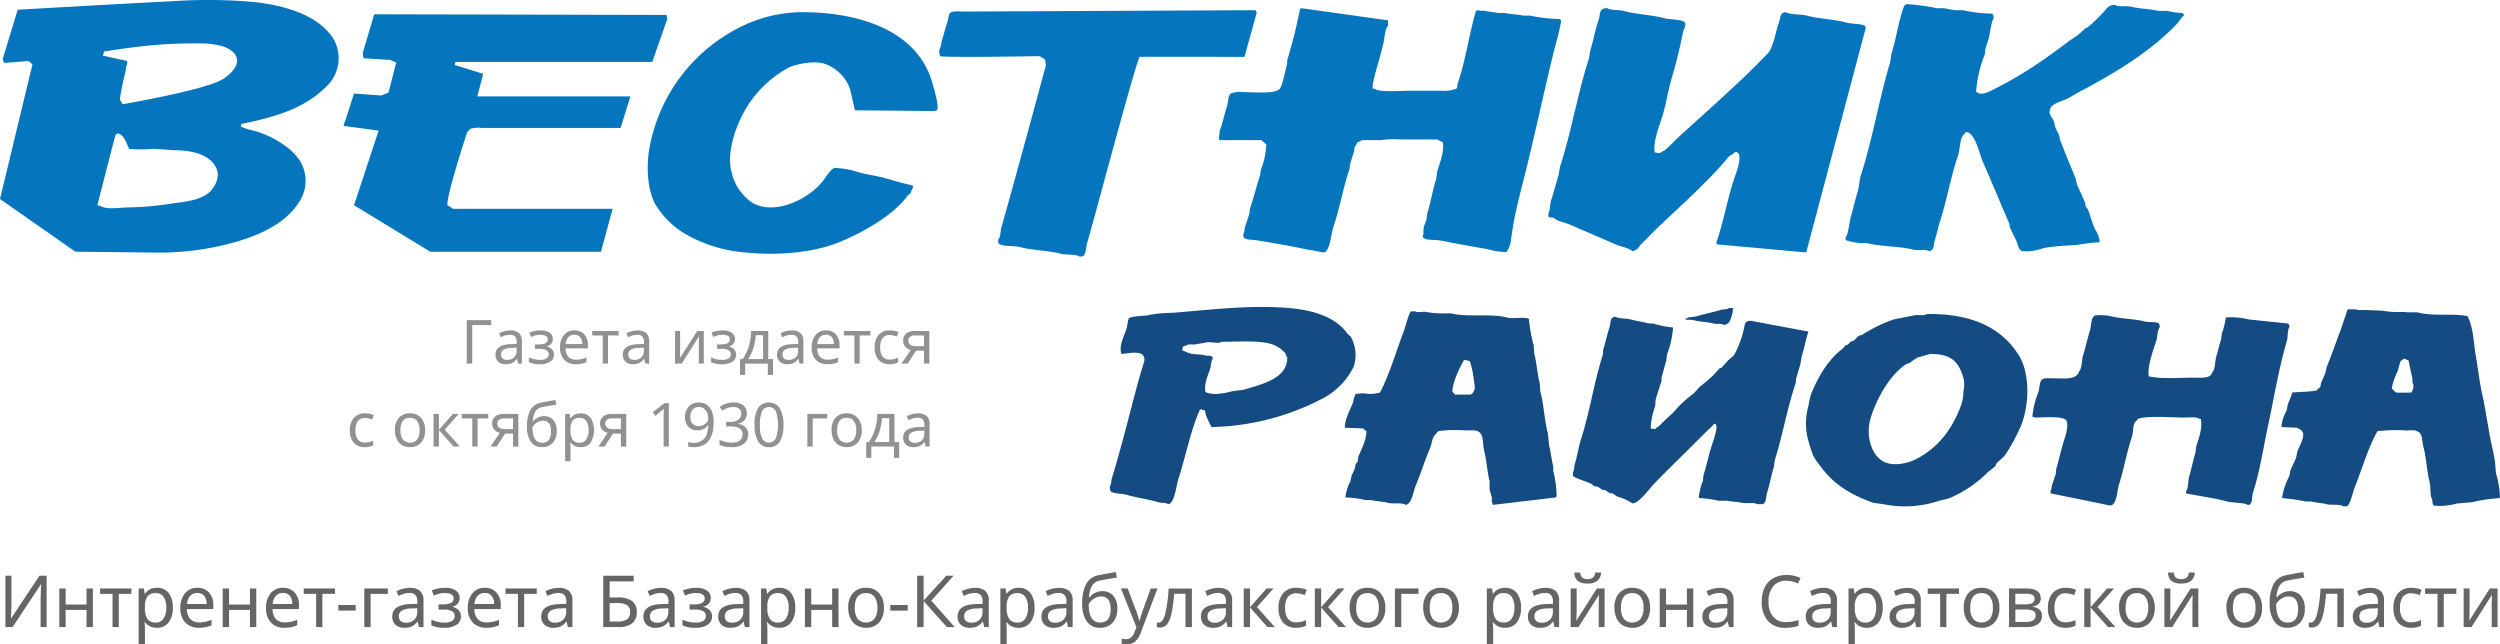
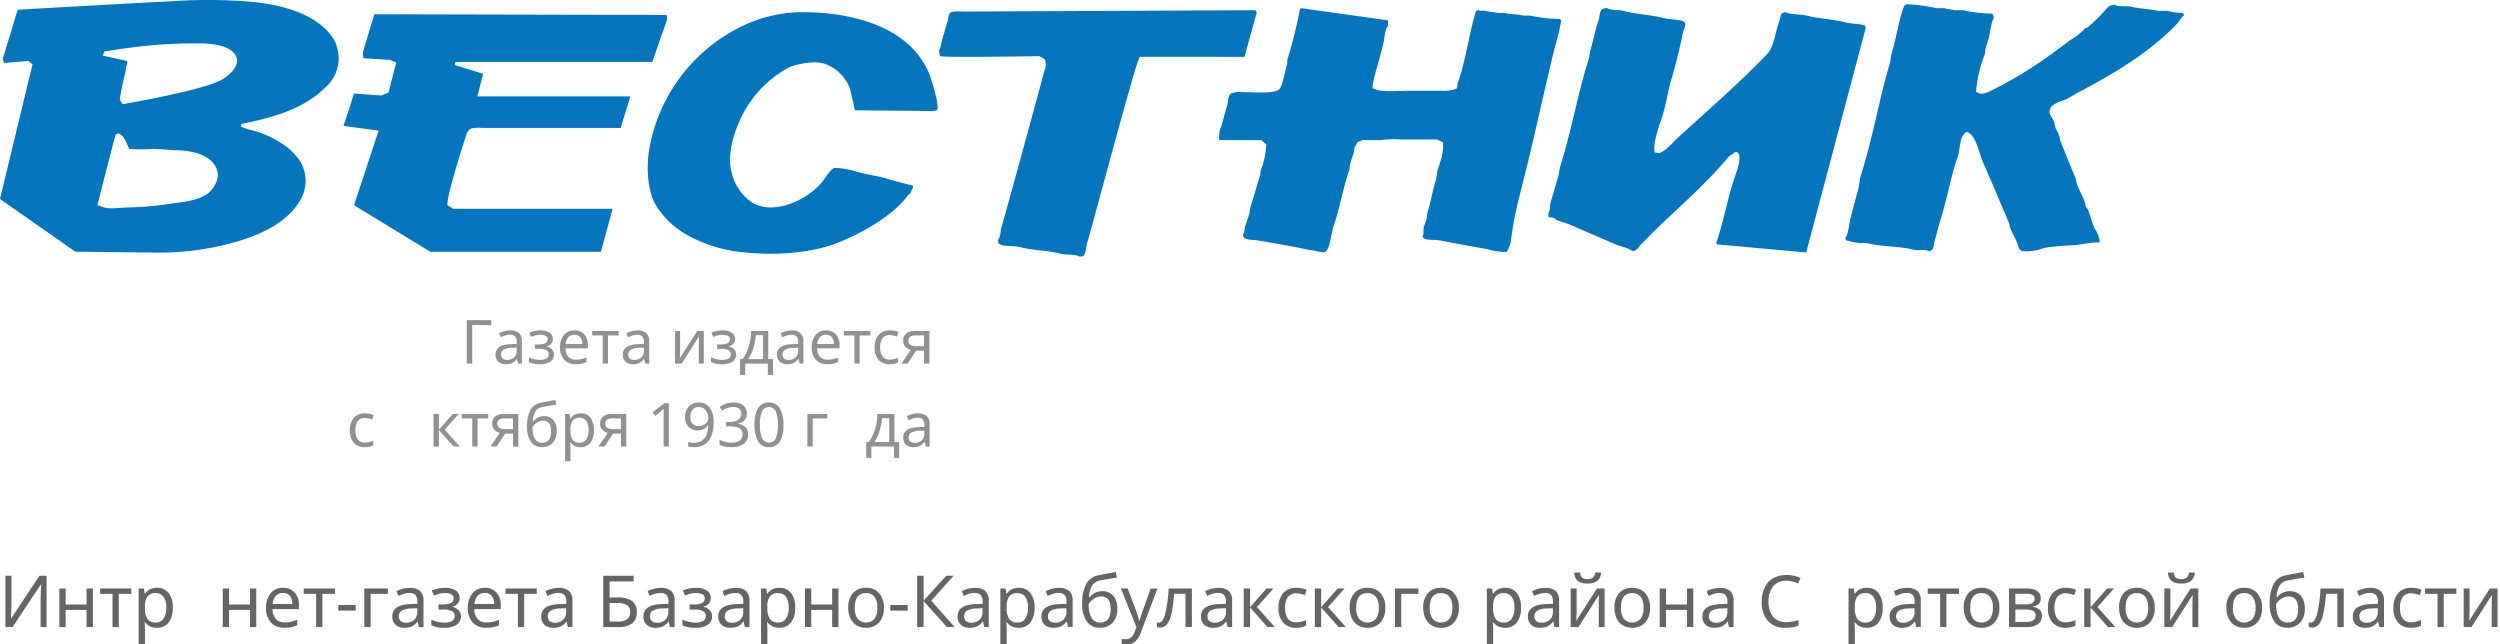
<svg xmlns="http://www.w3.org/2000/svg" width="452" height="116.497" viewBox="0 0 452 116.497">
  <defs>
    <style>
      .a {
        fill: #919191;
      }

      .b {
        fill: #656565;
      }

      .c {
        fill: #144b82;
      }

      .d {
        fill: #0576be;
      }
    </style>
  </defs>
  <g>
    <g>
      <path class="a" d="M88.822,57.886v.881H85.379v6.971h-.988V57.886Z" />
      <path class="a" d="M93.661,65.738l-.188-.837H93.43a2.481,2.481,0,0,1-.878.749,2.721,2.721,0,0,1-1.1.2,1.931,1.931,0,0,1-1.364-.457A1.668,1.668,0,0,1,89.59,64.1q0-1.794,2.83-1.88l1-.037v-.35a1.44,1.44,0,0,0-.29-.99,1.2,1.2,0,0,0-.929-.32,2.8,2.8,0,0,0-.884.139,7.654,7.654,0,0,0-.781.312l-.3-.725a4.372,4.372,0,0,1,.972-.371,4.22,4.22,0,0,1,1.042-.134,2.308,2.308,0,0,1,1.59.473,1.941,1.941,0,0,1,.52,1.5v4.017Zm-1.993-.671a1.786,1.786,0,0,0,1.276-.438,1.624,1.624,0,0,0,.464-1.243v-.532l-.87.038a3.141,3.141,0,0,0-1.479.322.974.974,0,0,0-.464.9.892.892,0,0,0,.281.709A1.161,1.161,0,0,0,91.668,65.067Z" />
      <path class="a" d="M97.356,62.274q1.671,0,1.67-.9,0-.837-1.337-.838a3.721,3.721,0,0,0-.79.081,5.383,5.383,0,0,0-.875.3l-.338-.767a4.993,4.993,0,0,1,2.057-.408,2.77,2.77,0,0,1,1.622.413,1.319,1.319,0,0,1,.585,1.138,1.287,1.287,0,0,1-1.106,1.306v.043a2,2,0,0,1,.988.559,1.345,1.345,0,0,1,.317.918,1.463,1.463,0,0,1-.671,1.273,3.222,3.222,0,0,1-1.848.462,4.3,4.3,0,0,1-2.009-.382v-.87a4.637,4.637,0,0,0,2,.462,2.231,2.231,0,0,0,1.166-.252.824.824,0,0,0,.408-.747.81.81,0,0,0-.414-.749,2.558,2.558,0,0,0-1.267-.244h-.8v-.79Z" />
      <path class="a" d="M104.092,65.846a2.721,2.721,0,0,1-2.082-.8,3.1,3.1,0,0,1-.754-2.211,3.4,3.4,0,0,1,.7-2.258,2.352,2.352,0,0,1,1.9-.84,2.3,2.3,0,0,1,1.773.716,2.758,2.758,0,0,1,.661,1.942v.586h-4.039a2.253,2.253,0,0,0,.51,1.525,1.777,1.777,0,0,0,1.37.521,4.685,4.685,0,0,0,.9-.083,5.124,5.124,0,0,0,.994-.326v.849a4.681,4.681,0,0,1-.919.3A5.255,5.255,0,0,1,104.092,65.846Zm-.242-5.323a1.4,1.4,0,0,0-1.1.446,2.088,2.088,0,0,0-.478,1.24h3a1.91,1.91,0,0,0-.381-1.257A1.309,1.309,0,0,0,103.85,60.523Z" />
      <path class="a" d="M111.858,60.657H109.93v5.081h-.956V60.657h-1.9v-.816h4.786Z" />
      <path class="a" d="M116.665,65.738l-.187-.837h-.043a2.491,2.491,0,0,1-.879.749,2.718,2.718,0,0,1-1.1.2,1.931,1.931,0,0,1-1.364-.457,1.668,1.668,0,0,1-.494-1.289q0-1.794,2.831-1.88l1-.037v-.35a1.44,1.44,0,0,0-.29-.99,1.2,1.2,0,0,0-.93-.32,2.8,2.8,0,0,0-.884.139,7.654,7.654,0,0,0-.781.312l-.3-.725a4.372,4.372,0,0,1,.972-.371,4.226,4.226,0,0,1,1.042-.134,2.3,2.3,0,0,1,1.59.473,1.938,1.938,0,0,1,.521,1.5v4.017Zm-1.992-.671a1.783,1.783,0,0,0,1.275-.438,1.625,1.625,0,0,0,.465-1.243v-.532l-.87.038a3.157,3.157,0,0,0-1.481.322.975.975,0,0,0-.463.9.892.892,0,0,0,.281.709A1.163,1.163,0,0,0,114.673,65.067Z" />
      <path class="a" d="M122.966,59.841v3.6l-.043,1.042-.022.3,3.159-4.941h1.186v5.9h-.9V62.263l.016-.746.027-.709-3.137,4.93h-1.2v-5.9Z" />
      <path class="a" d="M130.292,62.274q1.669,0,1.67-.9,0-.837-1.337-.838a3.714,3.714,0,0,0-.79.081,5.383,5.383,0,0,0-.875.3l-.339-.767a5,5,0,0,1,2.058-.408,2.775,2.775,0,0,1,1.622.413,1.321,1.321,0,0,1,.585,1.138,1.287,1.287,0,0,1-1.107,1.306v.043a2,2,0,0,1,.989.559,1.35,1.35,0,0,1,.317.918,1.464,1.464,0,0,1-.672,1.273,3.218,3.218,0,0,1-1.848.462,4.293,4.293,0,0,1-2.008-.382v-.87a4.637,4.637,0,0,0,2,.462,2.234,2.234,0,0,0,1.166-.252.826.826,0,0,0,.408-.747.811.811,0,0,0-.414-.749,2.562,2.562,0,0,0-1.268-.244h-.8v-.79Z" />
      <path class="a" d="M139.755,67.784h-.934V65.738h-4.1v2.046h-.924V64.922h.473a7.825,7.825,0,0,0,1.111-2.3,9.971,9.971,0,0,0,.419-2.779h3.1v5.081h.859Zm-1.793-2.862V60.6h-1.311a10.083,10.083,0,0,1-.46,2.382,6.614,6.614,0,0,1-.925,1.936Z" />
      <path class="a" d="M144.552,65.738l-.189-.837h-.043a2.481,2.481,0,0,1-.878.749,2.719,2.719,0,0,1-1.1.2,1.929,1.929,0,0,1-1.364-.457,1.665,1.665,0,0,1-.5-1.289q0-1.794,2.831-1.88l1-.037v-.35a1.44,1.44,0,0,0-.29-.99,1.2,1.2,0,0,0-.929-.32,2.789,2.789,0,0,0-.884.139,7.562,7.562,0,0,0-.781.312l-.3-.725a4.381,4.381,0,0,1,.973-.371,4.22,4.22,0,0,1,1.042-.134,2.305,2.305,0,0,1,1.589.473,1.938,1.938,0,0,1,.521,1.5v4.017Zm-1.993-.671a1.787,1.787,0,0,0,1.276-.438,1.624,1.624,0,0,0,.464-1.243v-.532l-.87.038a3.149,3.149,0,0,0-1.48.322.976.976,0,0,0-.465.9.893.893,0,0,0,.283.709A1.161,1.161,0,0,0,142.559,65.067Z" />
      <path class="a" d="M149.59,65.846a2.721,2.721,0,0,1-2.082-.8,3.1,3.1,0,0,1-.754-2.211,3.4,3.4,0,0,1,.7-2.258,2.354,2.354,0,0,1,1.9-.84,2.3,2.3,0,0,1,1.773.716,2.758,2.758,0,0,1,.661,1.942v.586h-4.039a2.258,2.258,0,0,0,.51,1.525,1.777,1.777,0,0,0,1.37.521,4.685,4.685,0,0,0,.9-.083,5.124,5.124,0,0,0,.994-.326v.849a4.681,4.681,0,0,1-.919.3A5.255,5.255,0,0,1,149.59,65.846Zm-.242-5.323a1.4,1.4,0,0,0-1.1.446,2.088,2.088,0,0,0-.478,1.24h3a1.91,1.91,0,0,0-.38-1.257A1.312,1.312,0,0,0,149.348,60.523Z" />
      <path class="a" d="M157.356,60.657h-1.928v5.081h-.956V60.657h-1.9v-.816h4.786Z" />
      <path class="a" d="M160.831,65.846a2.539,2.539,0,0,1-1.981-.781,3.227,3.227,0,0,1-.709-2.244,3.317,3.317,0,0,1,.716-2.285,2.6,2.6,0,0,1,2.044-.8,4.118,4.118,0,0,1,.851.088,2.824,2.824,0,0,1,.7.228l-.3.806a3.755,3.755,0,0,0-1.272-.28,1.547,1.547,0,0,0-1.317.562,2.76,2.76,0,0,0-.423,1.673,2.7,2.7,0,0,0,.423,1.635,1.474,1.474,0,0,0,1.257.567,3.641,3.641,0,0,0,1.532-.344v.86A3.291,3.291,0,0,1,160.831,65.846Z" />
      <path class="a" d="M164.113,65.738H162.99l1.682-2.476a1.847,1.847,0,0,1-1.026-.607,1.66,1.66,0,0,1-.349-1.074,1.573,1.573,0,0,1,.553-1.278,2.32,2.32,0,0,1,1.536-.462h2.642v5.9h-.966V63.4h-1.434Zm.118-4.146q0,1,1.44,1h1.391V60.647h-1.574a1.537,1.537,0,0,0-.937.241A.828.828,0,0,0,164.231,61.592Z" />
      <path class="a" d="M65.957,80.846a2.539,2.539,0,0,1-1.981-.781,3.227,3.227,0,0,1-.709-2.244,3.317,3.317,0,0,1,.716-2.285,2.6,2.6,0,0,1,2.044-.8,4.125,4.125,0,0,1,.851.088,2.824,2.824,0,0,1,.7.228l-.3.806a3.755,3.755,0,0,0-1.272-.28,1.547,1.547,0,0,0-1.317.562,2.76,2.76,0,0,0-.423,1.673,2.7,2.7,0,0,0,.423,1.635,1.474,1.474,0,0,0,1.257.567,3.641,3.641,0,0,0,1.532-.344v.86A3.293,3.293,0,0,1,65.957,80.846Z" />
-       <path class="a" d="M76.855,77.779a3.252,3.252,0,0,1-.73,2.255,2.579,2.579,0,0,1-2.02.812,2.688,2.688,0,0,1-1.417-.373,2.453,2.453,0,0,1-.952-1.072,3.741,3.741,0,0,1-.333-1.622,3.249,3.249,0,0,1,.72-2.243,2.574,2.574,0,0,1,2.02-.8,2.518,2.518,0,0,1,1.979.819A3.214,3.214,0,0,1,76.855,77.779Zm-4.453,0a2.762,2.762,0,0,0,.439,1.689,1.725,1.725,0,0,0,2.575,0,2.755,2.755,0,0,0,.44-1.689,2.66,2.66,0,0,0-.443-1.673,1.553,1.553,0,0,0-1.3-.562Q72.4,75.544,72.4,77.779Z" />
      <path class="a" d="M81.872,74.841H82.93l-2.519,2.841,2.729,3.056H82.017l-2.664-2.992v2.992h-.967v-5.9h.967V77.7Z" />
      <path class="a" d="M88.274,75.657H86.346v5.081H85.39V75.657h-1.9v-.816h4.786Z" />
      <path class="a" d="M89.805,80.738H88.683l1.68-2.476a1.841,1.841,0,0,1-1.025-.607,1.655,1.655,0,0,1-.35-1.074,1.573,1.573,0,0,1,.554-1.278,2.319,2.319,0,0,1,1.535-.462H93.72v5.9h-.967V78.4H91.319Zm.118-4.146q0,1,1.439,1h1.391V75.647H91.18a1.544,1.544,0,0,0-.938.241A.827.827,0,0,0,89.923,76.592Z" />
      <path class="a" d="M95.283,77.2a6.331,6.331,0,0,1,.593-3.037,2.686,2.686,0,0,1,1.867-1.345q1.2-.243,2.675-.5l.166.849-.639.1c-.831.135-1.5.256-2,.359a1.769,1.769,0,0,0-1.163.787,3.694,3.694,0,0,0-.442,1.786h.069a2.231,2.231,0,0,1,.83-.695,2.424,2.424,0,0,1,1.1-.261,2.14,2.14,0,0,1,1.7.7,2.871,2.871,0,0,1,.612,1.956,3.082,3.082,0,0,1-.713,2.172,2.57,2.57,0,0,1-1.983.771,2.3,2.3,0,0,1-1.963-.962A4.47,4.47,0,0,1,95.283,77.2Zm2.75,2.847q1.6,0,1.595-2.046,0-1.945-1.444-1.944a1.888,1.888,0,0,0-.761.161,2.547,2.547,0,0,0-.666.424,2.447,2.447,0,0,0-.486.58Q96.271,80.046,98.033,80.045Z" />
      <path class="a" d="M104.973,80.846a2.144,2.144,0,0,1-1.827-.855h-.064l.022.221q.042.418.042.746v2.423h-.966v-8.54h.795l.129.806h.042a2.082,2.082,0,0,1,.8-.7,2.4,2.4,0,0,1,1.042-.214,2.157,2.157,0,0,1,1.787.8,4.3,4.3,0,0,1,0,4.5A2.156,2.156,0,0,1,104.973,80.846Zm-.161-5.3a1.514,1.514,0,0,0-1.265.494,2.546,2.546,0,0,0-.4,1.553v.188a2.939,2.939,0,0,0,.4,1.732,1.5,1.5,0,0,0,1.289.534,1.328,1.328,0,0,0,1.157-.6,2.908,2.908,0,0,0,.416-1.676,2.779,2.779,0,0,0-.416-1.652A1.375,1.375,0,0,0,104.812,75.544Z" />
      <path class="a" d="M109.312,80.738h-1.123l1.682-2.476a1.847,1.847,0,0,1-1.026-.607,1.66,1.66,0,0,1-.349-1.074,1.576,1.576,0,0,1,.553-1.278,2.322,2.322,0,0,1,1.536-.462h2.643v5.9h-.967V78.4h-1.434Zm.119-4.146q0,1,1.439,1h1.391V75.647h-1.573a1.538,1.538,0,0,0-.938.241A.827.827,0,0,0,109.431,76.592Z" />
      <path class="a" d="M120.925,80.738h-.946V75.249q0-.73.043-1.353a3.267,3.267,0,0,1-.322.3q-.548.456-1.2.989l-.5-.651,2.127-1.648h.8Z" />
      <path class="a" d="M129.029,76.237q0,4.61-3.609,4.609a3.615,3.615,0,0,1-.988-.108v-.827a2.913,2.913,0,0,0,.966.145,2.708,2.708,0,0,0,1.446-.352,2.219,2.219,0,0,0,.867-1.025,4.979,4.979,0,0,0,.341-1.792h-.07a2.079,2.079,0,0,1-1.869.913,2.18,2.18,0,0,1-1.646-.631,2.407,2.407,0,0,1-.61-1.743,2.7,2.7,0,0,1,.682-1.934,2.4,2.4,0,0,1,1.826-.719,2.445,2.445,0,0,1,1.41.411,2.594,2.594,0,0,1,.93,1.2A4.852,4.852,0,0,1,129.029,76.237Zm-2.664-2.648a1.413,1.413,0,0,0-1.138.479,2.011,2.011,0,0,0-.409,1.347,1.7,1.7,0,0,0,.385,1.2,1.445,1.445,0,0,0,1.119.416,1.958,1.958,0,0,0,.881-.2,1.567,1.567,0,0,0,.623-.529,1.228,1.228,0,0,0,.226-.7,2.4,2.4,0,0,0-.212-1,1.783,1.783,0,0,0-.594-.738A1.48,1.48,0,0,0,126.365,73.589Z" />
      <path class="a" d="M135.023,74.723a1.81,1.81,0,0,1-.421,1.235,2.108,2.108,0,0,1-1.206.645v.043a2.279,2.279,0,0,1,1.405.6,1.743,1.743,0,0,1,.465,1.257,2.074,2.074,0,0,1-.78,1.733,3.556,3.556,0,0,1-2.234.609,6.582,6.582,0,0,1-1.147-.092,3.688,3.688,0,0,1-1.012-.333v-.9a4.985,4.985,0,0,0,1.069.382,4.866,4.866,0,0,0,1.1.133q1.987,0,1.987-1.551,0-1.386-2.2-1.386h-.763v-.822h.773a2.339,2.339,0,0,0,1.445-.4,1.3,1.3,0,0,0,.521-1.093,1.087,1.087,0,0,0-.379-.881,1.589,1.589,0,0,0-1.049-.317,3.139,3.139,0,0,0-.965.143,4.344,4.344,0,0,0-1.018.518l-.483-.661a3.793,3.793,0,0,1,1.114-.6,4.116,4.116,0,0,1,1.341-.217,2.756,2.756,0,0,1,1.791.524A1.741,1.741,0,0,1,135.023,74.723Z" />
      <path class="a" d="M141.641,76.8a5.688,5.688,0,0,1-.648,3.046,2.184,2.184,0,0,1-1.968,1,2.161,2.161,0,0,1-1.939-1.028,5.632,5.632,0,0,1-.66-3.017,5.755,5.755,0,0,1,.636-3.045,2.394,2.394,0,0,1,3.91.037A5.566,5.566,0,0,1,141.641,76.8Zm-4.244,0a5.729,5.729,0,0,0,.39,2.466,1.391,1.391,0,0,0,2.486-.019,7.828,7.828,0,0,0,0-4.88,1.392,1.392,0,0,0-2.491-.016A5.76,5.76,0,0,0,137.4,76.8Z" />
      <path class="a" d="M149.568,75.657h-2.631v5.081h-.967v-5.9h3.6Z" />
-       <path class="a" d="M155.8,77.779a3.243,3.243,0,0,1-.731,2.255,2.577,2.577,0,0,1-2.019.812,2.7,2.7,0,0,1-1.418-.373,2.449,2.449,0,0,1-.95-1.072,3.712,3.712,0,0,1-.333-1.622,3.243,3.243,0,0,1,.719-2.243,2.573,2.573,0,0,1,2.02-.8,2.518,2.518,0,0,1,1.978.819A3.21,3.21,0,0,1,155.8,77.779Zm-4.452,0a2.763,2.763,0,0,0,.437,1.689,1.725,1.725,0,0,0,2.575,0,2.748,2.748,0,0,0,.441-1.689,2.66,2.66,0,0,0-.444-1.673,1.553,1.553,0,0,0-1.3-.562Q151.353,75.544,151.352,77.779Z" />
      <path class="a" d="M162.571,82.784h-.934V80.738h-4.1v2.046h-.924V79.922h.473a7.778,7.778,0,0,0,1.112-2.3,10.008,10.008,0,0,0,.419-2.779h3.1v5.081h.859Zm-1.794-2.862V75.6h-1.31a10.132,10.132,0,0,1-.459,2.382,6.614,6.614,0,0,1-.927,1.936Z" />
      <path class="a" d="M167.368,80.738l-.188-.837h-.043a2.481,2.481,0,0,1-.878.749,2.721,2.721,0,0,1-1.1.2,1.929,1.929,0,0,1-1.364-.457A1.665,1.665,0,0,1,163.3,79.1q0-1.794,2.83-1.88l1-.037v-.35a1.44,1.44,0,0,0-.29-.99,1.2,1.2,0,0,0-.929-.32,2.8,2.8,0,0,0-.884.139,7.562,7.562,0,0,0-.781.312l-.3-.725a4.381,4.381,0,0,1,.973-.371,4.226,4.226,0,0,1,1.042-.134,2.308,2.308,0,0,1,1.59.473,1.941,1.941,0,0,1,.52,1.5v4.017Zm-1.993-.671a1.786,1.786,0,0,0,1.276-.438,1.624,1.624,0,0,0,.464-1.243v-.532l-.87.038a3.141,3.141,0,0,0-1.479.322.974.974,0,0,0-.465.9.9.9,0,0,0,.282.709A1.161,1.161,0,0,0,165.375,80.067Z" />
    </g>
    <g>
      <path class="b" d="M.976,104.094H2.068v5.1q0,.54-.032,1.428t-.063,1.156H2.03l5.1-7.681h1.3v9.28H7.343v-5.046q0-.66.044-1.54t.064-1.139H7.394l-5.117,7.725H.976Z" />
      <path class="b" d="M11.867,106.4v2.9H15.65v-2.9h1.143v6.97H15.65v-3.1H11.867v3.1H10.725V106.4Z" />
      <path class="b" d="M23.755,107.369H21.476v6h-1.13v-6H18.1V106.4h5.656Z" />
      <path class="b" d="M28.368,113.5a2.533,2.533,0,0,1-2.158-1.009h-.076l.025.26a8.706,8.706,0,0,1,.051.882V116.5H25.067V106.4h.94l.152.953h.051a2.472,2.472,0,0,1,.939-.826,2.843,2.843,0,0,1,1.232-.253,2.545,2.545,0,0,1,2.11.942,4.16,4.16,0,0,1,.753,2.657,4.2,4.2,0,0,1-.756,2.666A2.544,2.544,0,0,1,28.368,113.5Zm-.19-6.265a1.79,1.79,0,0,0-1.5.584,3.005,3.005,0,0,0-.473,1.834v.223a3.483,3.483,0,0,0,.47,2.047,1.772,1.772,0,0,0,1.523.631,1.57,1.57,0,0,0,1.368-.711,3.442,3.442,0,0,0,.492-1.98,3.284,3.284,0,0,0-.492-1.952A1.62,1.62,0,0,0,28.178,107.236Z" />
-       <path class="b" d="M35.965,113.5a3.211,3.211,0,0,1-2.46-.949,3.663,3.663,0,0,1-.892-2.612,4.027,4.027,0,0,1,.832-2.669,2.777,2.777,0,0,1,2.247-.993,2.711,2.711,0,0,1,2.095.847,3.257,3.257,0,0,1,.78,2.3v.692H33.794a2.667,2.667,0,0,0,.6,1.8,2.1,2.1,0,0,0,1.619.616,5.554,5.554,0,0,0,1.06-.1,6.16,6.16,0,0,0,1.174-.384v1a5.5,5.5,0,0,1-1.085.35A6.26,6.26,0,0,1,35.965,113.5Zm-.286-6.29a1.659,1.659,0,0,0-1.3.526,2.475,2.475,0,0,0-.565,1.467h3.549a2.267,2.267,0,0,0-.451-1.486A1.548,1.548,0,0,0,35.679,107.211Z" />
      <path class="b" d="M41.409,106.4v2.9h3.783v-2.9h1.143v6.97H45.192v-3.1H41.409v3.1H40.267V106.4Z" />
      <path class="b" d="M51.45,113.5a3.209,3.209,0,0,1-2.46-.949,3.663,3.663,0,0,1-.892-2.612,4.022,4.022,0,0,1,.832-2.669,2.777,2.777,0,0,1,2.247-.993,2.707,2.707,0,0,1,2.094.847,3.253,3.253,0,0,1,.781,2.3v.692H49.279a2.667,2.667,0,0,0,.6,1.8,2.1,2.1,0,0,0,1.618.616,5.557,5.557,0,0,0,1.061-.1,6.16,6.16,0,0,0,1.174-.384v1a5.484,5.484,0,0,1-1.086.35A6.242,6.242,0,0,1,51.45,113.5Zm-.286-6.29a1.659,1.659,0,0,0-1.3.526A2.475,2.475,0,0,0,49.3,109.2h3.549a2.267,2.267,0,0,0-.451-1.486A1.548,1.548,0,0,0,51.164,107.211Z" />
      <path class="b" d="M60.563,107.369H58.285v6h-1.13v-6H54.908V106.4h5.655Z" />
      <path class="b" d="M61.165,110.4v-1.015h3.148V110.4Z" />
      <path class="b" d="M70.12,107.369H67.01v6H65.867V106.4H70.12Z" />
      <path class="b" d="M75.736,113.374l-.222-.99h-.051a2.931,2.931,0,0,1-1.037.886,3.211,3.211,0,0,1-1.305.231,2.287,2.287,0,0,1-1.612-.539,1.974,1.974,0,0,1-.584-1.524q0-2.12,3.345-2.222l1.181-.044v-.413a1.706,1.706,0,0,0-.343-1.171,1.421,1.421,0,0,0-1.1-.377,3.257,3.257,0,0,0-1.044.165,8.675,8.675,0,0,0-.924.368l-.349-.857a5.183,5.183,0,0,1,1.149-.438,4.952,4.952,0,0,1,1.231-.159,2.719,2.719,0,0,1,1.879.559,2.289,2.289,0,0,1,.616,1.777v4.748Zm-2.355-.793a2.113,2.113,0,0,0,1.508-.517,1.924,1.924,0,0,0,.549-1.47v-.628l-1.028.044a3.747,3.747,0,0,0-1.749.381,1.151,1.151,0,0,0-.549,1.06,1.055,1.055,0,0,0,.333.838A1.372,1.372,0,0,0,73.381,112.581Z" />
      <path class="b" d="M80.039,109.28q1.972,0,1.974-1.066,0-.992-1.581-.991a4.3,4.3,0,0,0-.933.1,6.075,6.075,0,0,0-1.035.349l-.4-.908a5.922,5.922,0,0,1,2.432-.482,3.287,3.287,0,0,1,1.917.488,1.56,1.56,0,0,1,.691,1.346,1.52,1.52,0,0,1-1.307,1.542v.051a2.388,2.388,0,0,1,1.168.66,1.6,1.6,0,0,1,.374,1.086,1.728,1.728,0,0,1-.793,1.5,3.806,3.806,0,0,1-2.184.546,5.084,5.084,0,0,1-2.374-.451v-1.028a5.5,5.5,0,0,0,2.362.546,2.642,2.642,0,0,0,1.377-.3.972.972,0,0,0,.482-.883.959.959,0,0,0-.488-.885,3.022,3.022,0,0,0-1.5-.289h-.94v-.933Z" />
      <path class="b" d="M87.934,113.5a3.209,3.209,0,0,1-2.46-.949,3.659,3.659,0,0,1-.892-2.612,4.022,4.022,0,0,1,.832-2.669,2.777,2.777,0,0,1,2.247-.993,2.707,2.707,0,0,1,2.094.847,3.253,3.253,0,0,1,.781,2.3v.692H85.763a2.667,2.667,0,0,0,.6,1.8,2.1,2.1,0,0,0,1.618.616,5.539,5.539,0,0,0,1.06-.1,6.144,6.144,0,0,0,1.175-.384v1a5.5,5.5,0,0,1-1.086.35A6.242,6.242,0,0,1,87.934,113.5Zm-.286-6.29a1.658,1.658,0,0,0-1.3.526,2.475,2.475,0,0,0-.565,1.467h3.548a2.262,2.262,0,0,0-.45-1.486A1.548,1.548,0,0,0,87.648,107.211Z" />
      <path class="b" d="M97.047,107.369H94.768v6h-1.13v-6H91.391V106.4h5.656Z" />
      <path class="b" d="M102.663,113.374l-.222-.99h-.051a2.94,2.94,0,0,1-1.037.886,3.214,3.214,0,0,1-1.3.231,2.286,2.286,0,0,1-1.612-.539,1.97,1.97,0,0,1-.584-1.524q0-2.12,3.345-2.222l1.18-.044v-.413a1.706,1.706,0,0,0-.342-1.171,1.421,1.421,0,0,0-1.1-.377,3.253,3.253,0,0,0-1.044.165,8.509,8.509,0,0,0-.924.368l-.349-.857a5.183,5.183,0,0,1,1.149-.438A4.952,4.952,0,0,1,101,106.29a2.722,2.722,0,0,1,1.879.559,2.289,2.289,0,0,1,.616,1.777v4.748Zm-2.355-.793a2.111,2.111,0,0,0,1.507-.517,1.921,1.921,0,0,0,.55-1.47v-.628l-1.029.044a3.745,3.745,0,0,0-1.748.381,1.151,1.151,0,0,0-.549,1.06,1.052,1.052,0,0,0,.333.838A1.372,1.372,0,0,0,100.308,112.581Z" />
      <path class="b" d="M115.127,110.657a2.482,2.482,0,0,1-.825,2.044,3.951,3.951,0,0,1-2.527.673h-2.716v-9.28h5.509v1.028h-4.341v2.895H111.6a4.546,4.546,0,0,1,2.65.628A2.31,2.31,0,0,1,115.127,110.657Zm-4.9,1.714h1.428a2.909,2.909,0,0,0,1.729-.4,1.534,1.534,0,0,0,.537-1.311,1.389,1.389,0,0,0-.559-1.256,3.6,3.6,0,0,0-1.9-.369h-1.237Z" />
      <path class="b" d="M121.137,113.374l-.222-.99h-.051a2.933,2.933,0,0,1-1.038.886,3.211,3.211,0,0,1-1.3.231,2.287,2.287,0,0,1-1.612-.539,1.974,1.974,0,0,1-.584-1.524q0-2.12,3.345-2.222l1.181-.044v-.413a1.7,1.7,0,0,0-.343-1.171,1.418,1.418,0,0,0-1.1-.377,3.262,3.262,0,0,0-1.044.165,8.675,8.675,0,0,0-.924.368l-.349-.857a5.2,5.2,0,0,1,1.149-.438,4.96,4.96,0,0,1,1.232-.159,2.722,2.722,0,0,1,1.879.559,2.292,2.292,0,0,1,.615,1.777v4.748Zm-2.355-.793a2.112,2.112,0,0,0,1.507-.517,1.924,1.924,0,0,0,.549-1.47v-.628l-1.028.044a3.739,3.739,0,0,0-1.748.381,1.15,1.15,0,0,0-.55,1.06,1.053,1.053,0,0,0,.334.838A1.37,1.37,0,0,0,118.782,112.581Z" />
      <path class="b" d="M125.439,109.28q1.974,0,1.974-1.066,0-.992-1.58-.991a4.3,4.3,0,0,0-.934.1,6.1,6.1,0,0,0-1.034.349l-.4-.908a5.914,5.914,0,0,1,2.431-.482,3.283,3.283,0,0,1,1.917.488,1.561,1.561,0,0,1,.692,1.346,1.52,1.52,0,0,1-1.308,1.542v.051a2.383,2.383,0,0,1,1.168.66,1.6,1.6,0,0,1,.375,1.086,1.729,1.729,0,0,1-.794,1.5,3.8,3.8,0,0,1-2.183.546,5.081,5.081,0,0,1-2.374-.451v-1.028a5.5,5.5,0,0,0,2.361.546,2.637,2.637,0,0,0,1.377-.3.973.973,0,0,0,.483-.883.958.958,0,0,0-.489-.885,3.022,3.022,0,0,0-1.5-.289h-.939v-.933Z" />
      <path class="b" d="M134.673,113.374l-.222-.99H134.4a2.931,2.931,0,0,1-1.037.886,3.211,3.211,0,0,1-1.305.231,2.287,2.287,0,0,1-1.612-.539,1.974,1.974,0,0,1-.584-1.524q0-2.12,3.345-2.222l1.181-.044v-.413a1.706,1.706,0,0,0-.343-1.171,1.421,1.421,0,0,0-1.1-.377,3.257,3.257,0,0,0-1.044.165,8.675,8.675,0,0,0-.924.368l-.349-.857a5.183,5.183,0,0,1,1.149-.438,4.952,4.952,0,0,1,1.231-.159,2.719,2.719,0,0,1,1.879.559,2.289,2.289,0,0,1,.616,1.777v4.748Zm-2.355-.793a2.113,2.113,0,0,0,1.508-.517,1.924,1.924,0,0,0,.549-1.47v-.628l-1.028.044a3.747,3.747,0,0,0-1.749.381,1.151,1.151,0,0,0-.549,1.06,1.055,1.055,0,0,0,.333.838A1.374,1.374,0,0,0,132.318,112.581Z" />
      <path class="b" d="M140.9,113.5a2.533,2.533,0,0,1-2.158-1.009h-.076l.025.26a8.706,8.706,0,0,1,.051.882V116.5H137.6V106.4h.94l.152.953h.051a2.472,2.472,0,0,1,.939-.826,2.839,2.839,0,0,1,1.232-.253,2.547,2.547,0,0,1,2.11.942,4.16,4.16,0,0,1,.752,2.657,4.211,4.211,0,0,1-.755,2.666A2.544,2.544,0,0,1,140.9,113.5Zm-.191-6.265a1.793,1.793,0,0,0-1.5.584,3.013,3.013,0,0,0-.472,1.834v.223a3.484,3.484,0,0,0,.469,2.047,1.774,1.774,0,0,0,1.524.631,1.57,1.57,0,0,0,1.368-.711,3.442,3.442,0,0,0,.492-1.98,3.284,3.284,0,0,0-.492-1.952A1.621,1.621,0,0,0,140.708,107.236Z" />
      <path class="b" d="M146.673,106.4v2.9h3.784v-2.9H151.6v6.97h-1.142v-3.1h-3.784v3.1h-1.142V106.4Z" />
      <path class="b" d="M159.805,109.877a3.84,3.84,0,0,1-.863,2.666,3.049,3.049,0,0,1-2.387.958,3.18,3.18,0,0,1-1.676-.441,2.891,2.891,0,0,1-1.123-1.266,4.414,4.414,0,0,1-.394-1.917,3.829,3.829,0,0,1,.851-2.65,3.039,3.039,0,0,1,2.387-.949,2.983,2.983,0,0,1,2.339.967A3.807,3.807,0,0,1,159.805,109.877Zm-5.262,0a3.265,3.265,0,0,0,.517,2,2.039,2.039,0,0,0,3.044,0,3.25,3.25,0,0,0,.521-2,3.148,3.148,0,0,0-.524-1.977,1.835,1.835,0,0,0-1.533-.664Q154.543,107.236,154.543,109.877Z" />
      <path class="b" d="M160.965,110.4v-1.015h3.149V110.4Z" />
      <path class="b" d="M172.6,113.374H171.19l-4.2-4.7v4.7h-1.168v-9.28h1.168v4.494l4.094-4.494h1.327l-4.031,4.507Z" />
      <path class="b" d="M177.942,113.374l-.222-.99h-.051a2.931,2.931,0,0,1-1.037.886,3.211,3.211,0,0,1-1.305.231,2.287,2.287,0,0,1-1.612-.539,1.974,1.974,0,0,1-.584-1.524q0-2.12,3.345-2.222l1.181-.044v-.413a1.706,1.706,0,0,0-.343-1.171,1.421,1.421,0,0,0-1.1-.377,3.262,3.262,0,0,0-1.044.165,8.675,8.675,0,0,0-.924.368l-.349-.857a5.183,5.183,0,0,1,1.149-.438,4.952,4.952,0,0,1,1.231-.159,2.719,2.719,0,0,1,1.879.559,2.289,2.289,0,0,1,.616,1.777v4.748Zm-2.355-.793a2.113,2.113,0,0,0,1.508-.517,1.924,1.924,0,0,0,.549-1.47v-.628l-1.028.044a3.747,3.747,0,0,0-1.749.381,1.151,1.151,0,0,0-.549,1.06,1.055,1.055,0,0,0,.333.838A1.374,1.374,0,0,0,175.587,112.581Z" />
      <path class="b" d="M184.168,113.5a2.533,2.533,0,0,1-2.158-1.009h-.076l.025.26a8.706,8.706,0,0,1,.051.882V116.5h-1.143V106.4h.94l.152.953h.051a2.472,2.472,0,0,1,.939-.826,2.839,2.839,0,0,1,1.232-.253,2.547,2.547,0,0,1,2.11.942,4.16,4.16,0,0,1,.752,2.657,4.2,4.2,0,0,1-.755,2.666A2.544,2.544,0,0,1,184.168,113.5Zm-.19-6.265a1.794,1.794,0,0,0-1.5.584,3.013,3.013,0,0,0-.472,1.834v.223a3.491,3.491,0,0,0,.469,2.047,1.774,1.774,0,0,0,1.524.631,1.57,1.57,0,0,0,1.368-.711,3.442,3.442,0,0,0,.492-1.98,3.284,3.284,0,0,0-.492-1.952A1.62,1.62,0,0,0,183.978,107.236Z" />
      <path class="b" d="M193.1,113.374l-.222-.99h-.051a2.933,2.933,0,0,1-1.038.886,3.206,3.206,0,0,1-1.3.231,2.29,2.29,0,0,1-1.613-.539,1.974,1.974,0,0,1-.584-1.524q0-2.12,3.346-2.222l1.18-.044v-.413a1.706,1.706,0,0,0-.342-1.171,1.422,1.422,0,0,0-1.1-.377,3.262,3.262,0,0,0-1.044.165,8.572,8.572,0,0,0-.923.368l-.349-.857a5.194,5.194,0,0,1,1.148-.438,4.966,4.966,0,0,1,1.232-.159,2.722,2.722,0,0,1,1.879.559,2.293,2.293,0,0,1,.616,1.777v4.748Zm-2.355-.793a2.111,2.111,0,0,0,1.507-.517,1.921,1.921,0,0,0,.55-1.47v-.628l-1.029.044a3.745,3.745,0,0,0-1.748.381,1.152,1.152,0,0,0-.55,1.06,1.053,1.053,0,0,0,.334.838A1.372,1.372,0,0,0,190.749,112.581Z" />
      <path class="b" d="M195.667,109.191a7.476,7.476,0,0,1,.7-3.589,3.171,3.171,0,0,1,2.205-1.591q1.416-.285,3.161-.584l.2,1-.755.121q-1.473.242-2.368.425a2.09,2.09,0,0,0-1.374.93,4.362,4.362,0,0,0-.524,2.111h.083a2.629,2.629,0,0,1,.98-.822,2.858,2.858,0,0,1,1.305-.308,2.529,2.529,0,0,1,2.006.825,3.391,3.391,0,0,1,.723,2.311,3.634,3.634,0,0,1-.844,2.567,3.037,3.037,0,0,1-2.342.911,2.72,2.72,0,0,1-2.321-1.136A5.277,5.277,0,0,1,195.667,109.191Zm3.25,3.364q1.886,0,1.885-2.418,0-2.3-1.707-2.3a2.228,2.228,0,0,0-.9.19,2.97,2.97,0,0,0-.787.5,2.841,2.841,0,0,0-.575.685Q196.835,112.557,198.917,112.555Z" />
      <path class="b" d="M202.661,106.4h1.225l1.5,3.968a12.729,12.729,0,0,1,.584,1.9h.051q.057-.235.26-.879t.343-1.032l1.415-3.955h1.232l-3,7.935A3.94,3.94,0,0,1,205.231,116a2.253,2.253,0,0,1-1.491.5,4.2,4.2,0,0,1-.946-.108v-.907a3.344,3.344,0,0,0,.762.076,1.445,1.445,0,0,0,.926-.3,2.116,2.116,0,0,0,.622-.93l.362-.926Z" />
      <path class="b" d="M215.494,113.374h-1.162v-6.017h-2.05a25.62,25.62,0,0,1-.48,3.589,4.836,4.836,0,0,1-.787,1.911,1.694,1.694,0,0,1-1.844.517v-.857a1.021,1.021,0,0,0,.356.051q.7,0,1.114-1.473a26,26,0,0,0,.651-4.691h4.2Z" />
      <path class="b" d="M221.941,113.374l-.222-.99h-.051a2.931,2.931,0,0,1-1.037.886,3.211,3.211,0,0,1-1.305.231,2.287,2.287,0,0,1-1.612-.539,1.974,1.974,0,0,1-.584-1.524q0-2.12,3.345-2.222l1.181-.044v-.413a1.7,1.7,0,0,0-.343-1.171,1.421,1.421,0,0,0-1.1-.377,3.262,3.262,0,0,0-1.044.165,8.675,8.675,0,0,0-.924.368l-.349-.857a5.183,5.183,0,0,1,1.149-.438,4.952,4.952,0,0,1,1.231-.159,2.719,2.719,0,0,1,1.879.559,2.289,2.289,0,0,1,.616,1.777v4.748Zm-2.355-.793a2.113,2.113,0,0,0,1.508-.517,1.924,1.924,0,0,0,.549-1.47v-.628l-1.028.044a3.747,3.747,0,0,0-1.749.381,1.151,1.151,0,0,0-.549,1.06,1.055,1.055,0,0,0,.333.838A1.374,1.374,0,0,0,219.586,112.581Z" />
      <path class="b" d="M228.986,106.4h1.25l-2.977,3.358,3.225,3.612h-1.327l-3.148-3.535v3.535h-1.143V106.4h1.143v3.384Z" />
      <path class="b" d="M234.342,113.5a3,3,0,0,1-2.342-.924,3.808,3.808,0,0,1-.838-2.65,3.917,3.917,0,0,1,.847-2.7,3.068,3.068,0,0,1,2.415-.949,4.946,4.946,0,0,1,1.007.1,3.33,3.33,0,0,1,.821.27l-.349.952a4.434,4.434,0,0,0-1.5-.33,1.821,1.821,0,0,0-1.555.664,3.248,3.248,0,0,0-.5,1.977,3.181,3.181,0,0,0,.5,1.933,1.738,1.738,0,0,0,1.485.669,4.305,4.305,0,0,0,1.809-.406v1.016A3.886,3.886,0,0,1,234.342,113.5Z" />
      <path class="b" d="M241.843,106.4h1.251l-2.977,3.358,3.224,3.612h-1.326l-3.149-3.535v3.535h-1.142V106.4h1.142v3.384Z" />
      <path class="b" d="M250.462,109.877a3.845,3.845,0,0,1-.863,2.666,3.049,3.049,0,0,1-2.387.958,3.18,3.18,0,0,1-1.676-.441,2.885,2.885,0,0,1-1.123-1.266,4.4,4.4,0,0,1-.394-1.917,3.829,3.829,0,0,1,.851-2.65,3.037,3.037,0,0,1,2.386-.949,2.985,2.985,0,0,1,2.34.967A3.807,3.807,0,0,1,250.462,109.877Zm-5.262,0a3.265,3.265,0,0,0,.517,2,2.039,2.039,0,0,0,3.044,0,3.251,3.251,0,0,0,.52-2,3.154,3.154,0,0,0-.523-1.977,1.836,1.836,0,0,0-1.533-.664Q245.2,107.236,245.2,109.877Z" />
      <path class="b" d="M256.459,107.369h-3.11v6h-1.143V106.4h4.253Z" />
      <path class="b" d="M263.764,109.877a3.84,3.84,0,0,1-.864,2.666,3.047,3.047,0,0,1-2.386.958,3.177,3.177,0,0,1-1.676-.441,2.893,2.893,0,0,1-1.124-1.266,4.414,4.414,0,0,1-.393-1.917,3.829,3.829,0,0,1,.85-2.65,3.039,3.039,0,0,1,2.387-.949,2.983,2.983,0,0,1,2.339.967A3.8,3.8,0,0,1,263.764,109.877Zm-5.263,0a3.264,3.264,0,0,0,.518,2,2.038,2.038,0,0,0,3.043,0,3.244,3.244,0,0,0,.521-2,3.154,3.154,0,0,0-.523-1.977,1.837,1.837,0,0,0-1.534-.664Q258.5,107.236,258.5,109.877Z" />
      <path class="b" d="M272.12,113.5a2.533,2.533,0,0,1-2.158-1.009h-.076l.025.26a8.706,8.706,0,0,1,.051.882V116.5h-1.143V106.4h.94l.152.953h.051a2.472,2.472,0,0,1,.939-.826,2.839,2.839,0,0,1,1.232-.253,2.545,2.545,0,0,1,2.11.942,4.16,4.16,0,0,1,.753,2.657,4.2,4.2,0,0,1-.756,2.666A2.544,2.544,0,0,1,272.12,113.5Zm-.19-6.265a1.79,1.79,0,0,0-1.5.584,3.005,3.005,0,0,0-.473,1.834v.223a3.483,3.483,0,0,0,.47,2.047,1.772,1.772,0,0,0,1.523.631,1.57,1.57,0,0,0,1.368-.711,3.442,3.442,0,0,0,.492-1.98,3.284,3.284,0,0,0-.492-1.952A1.62,1.62,0,0,0,271.93,107.236Z" />
      <path class="b" d="M281.056,113.374l-.222-.99h-.051a2.94,2.94,0,0,1-1.037.886,3.214,3.214,0,0,1-1.305.231,2.286,2.286,0,0,1-1.612-.539,1.97,1.97,0,0,1-.584-1.524q0-2.12,3.345-2.222l1.181-.044v-.413a1.706,1.706,0,0,0-.343-1.171,1.421,1.421,0,0,0-1.1-.377,3.253,3.253,0,0,0-1.044.165,8.591,8.591,0,0,0-.924.368l-.349-.857a5.183,5.183,0,0,1,1.149-.438,4.952,4.952,0,0,1,1.231-.159,2.722,2.722,0,0,1,1.879.559,2.289,2.289,0,0,1,.616,1.777v4.748Zm-2.355-.793a2.111,2.111,0,0,0,1.507-.517,1.921,1.921,0,0,0,.55-1.47v-.628l-1.029.044a3.745,3.745,0,0,0-1.748.381,1.151,1.151,0,0,0-.549,1.06,1.052,1.052,0,0,0,.333.838A1.372,1.372,0,0,0,278.7,112.581Z" />
      <path class="b" d="M285.06,106.4v4.253l-.051,1.232-.025.355,3.732-5.84h1.4v6.97h-1.066v-4.107l.019-.882.032-.838-3.708,5.827h-1.415V106.4Zm1.968-.907a2.756,2.756,0,0,1-1.775-.464,2.031,2.031,0,0,1-.618-1.51H285.7a1.364,1.364,0,0,0,.346.92,1.512,1.512,0,0,0,1.006.26,1.425,1.425,0,0,0,.968-.279,1.36,1.36,0,0,0,.384-.9h1.079a2.055,2.055,0,0,1-.692,1.5A2.8,2.8,0,0,1,287.028,105.5Z" />
      <path class="b" d="M298.332,109.877a3.84,3.84,0,0,1-.864,2.666,3.047,3.047,0,0,1-2.386.958,3.177,3.177,0,0,1-1.676-.441,2.887,2.887,0,0,1-1.124-1.266,4.414,4.414,0,0,1-.393-1.917,3.829,3.829,0,0,1,.85-2.65,3.039,3.039,0,0,1,2.387-.949,2.983,2.983,0,0,1,2.339.967A3.807,3.807,0,0,1,298.332,109.877Zm-5.263,0a3.271,3.271,0,0,0,.517,2,2.039,2.039,0,0,0,3.044,0,3.244,3.244,0,0,0,.521-2,3.148,3.148,0,0,0-.524-1.977,1.834,1.834,0,0,0-1.533-.664Q293.069,107.236,293.069,109.877Z" />
      <path class="b" d="M301.218,106.4v2.9H305v-2.9h1.143v6.97H305v-3.1h-3.783v3.1h-1.142V106.4Z" />
      <path class="b" d="M312.6,113.374l-.222-.99h-.051a2.94,2.94,0,0,1-1.037.886,3.214,3.214,0,0,1-1.305.231,2.286,2.286,0,0,1-1.612-.539,1.97,1.97,0,0,1-.584-1.524q0-2.12,3.345-2.222l1.18-.044v-.413a1.706,1.706,0,0,0-.342-1.171,1.421,1.421,0,0,0-1.1-.377,3.253,3.253,0,0,0-1.044.165,8.591,8.591,0,0,0-.924.368l-.349-.857a5.183,5.183,0,0,1,1.149-.438,4.952,4.952,0,0,1,1.231-.159,2.722,2.722,0,0,1,1.879.559,2.289,2.289,0,0,1,.616,1.777v4.748Zm-2.355-.793a2.111,2.111,0,0,0,1.507-.517,1.921,1.921,0,0,0,.55-1.47v-.628l-1.029.044a3.745,3.745,0,0,0-1.748.381,1.151,1.151,0,0,0-.549,1.06,1.052,1.052,0,0,0,.333.838A1.372,1.372,0,0,0,310.243,112.581Z" />
-       <path class="b" d="M322.967,104.989a2.934,2.934,0,0,0-2.355,1,4.084,4.084,0,0,0-.857,2.742,4.149,4.149,0,0,0,.832,2.771,2.944,2.944,0,0,0,2.368.974,7.887,7.887,0,0,0,2.228-.368v1.016a5.719,5.719,0,0,1-1.137.3,8.794,8.794,0,0,1-1.256.079,4,4,0,0,1-3.158-1.247,5.144,5.144,0,0,1-1.108-3.533,5.638,5.638,0,0,1,.53-2.513,3.8,3.8,0,0,1,1.543-1.663,4.677,4.677,0,0,1,2.383-.584,5.665,5.665,0,0,1,2.564.546l-.469.99A5.072,5.072,0,0,0,322.967,104.989Z" />
-       <path class="b" d="M331.287,113.374l-.222-.99h-.051a2.94,2.94,0,0,1-1.037.886,3.214,3.214,0,0,1-1.3.231,2.286,2.286,0,0,1-1.612-.539,1.97,1.97,0,0,1-.584-1.524q0-2.12,3.345-2.222l1.18-.044v-.413a1.706,1.706,0,0,0-.342-1.171,1.421,1.421,0,0,0-1.1-.377,3.253,3.253,0,0,0-1.044.165,8.509,8.509,0,0,0-.924.368l-.349-.857a5.183,5.183,0,0,1,1.149-.438,4.952,4.952,0,0,1,1.231-.159,2.722,2.722,0,0,1,1.879.559,2.289,2.289,0,0,1,.616,1.777v4.748Zm-2.355-.793a2.111,2.111,0,0,0,1.507-.517,1.921,1.921,0,0,0,.55-1.47v-.628l-1.029.044a3.745,3.745,0,0,0-1.748.381,1.151,1.151,0,0,0-.549,1.06,1.052,1.052,0,0,0,.333.838A1.372,1.372,0,0,0,328.932,112.581Z" />
+       <path class="b" d="M322.967,104.989a2.934,2.934,0,0,0-2.355,1,4.084,4.084,0,0,0-.857,2.742,4.149,4.149,0,0,0,.832,2.771,2.944,2.944,0,0,0,2.368.974,7.887,7.887,0,0,0,2.228-.368v1.016a5.719,5.719,0,0,1-1.137.3,8.794,8.794,0,0,1-1.256.079,4,4,0,0,1-3.158-1.247,5.144,5.144,0,0,1-1.108-3.533,5.638,5.638,0,0,1,.53-2.513,3.8,3.8,0,0,1,1.543-1.663,4.677,4.677,0,0,1,2.383-.584,5.665,5.665,0,0,1,2.564.546l-.469.99A5.072,5.072,0,0,0,322.967,104.989" />
      <path class="b" d="M337.513,113.5a2.536,2.536,0,0,1-2.159-1.009h-.076l.026.26q.05.495.05.882V116.5h-1.142V106.4h.939l.153.953h.05a2.468,2.468,0,0,1,.94-.826,2.835,2.835,0,0,1,1.231-.253,2.547,2.547,0,0,1,2.111.942,4.16,4.16,0,0,1,.752,2.657,4.211,4.211,0,0,1-.755,2.666A2.546,2.546,0,0,1,337.513,113.5Zm-.191-6.265a1.79,1.79,0,0,0-1.5.584,3.019,3.019,0,0,0-.473,1.834v.223a3.483,3.483,0,0,0,.47,2.047,1.774,1.774,0,0,0,1.524.631,1.57,1.57,0,0,0,1.368-.711,3.45,3.45,0,0,0,.492-1.98,3.291,3.291,0,0,0-.492-1.952A1.622,1.622,0,0,0,337.322,107.236Z" />
      <path class="b" d="M346.449,113.374l-.222-.99h-.051a2.933,2.933,0,0,1-1.038.886,3.211,3.211,0,0,1-1.3.231,2.287,2.287,0,0,1-1.612-.539,1.974,1.974,0,0,1-.584-1.524q0-2.12,3.345-2.222l1.181-.044v-.413a1.7,1.7,0,0,0-.343-1.171,1.418,1.418,0,0,0-1.1-.377,3.262,3.262,0,0,0-1.044.165,8.675,8.675,0,0,0-.924.368l-.349-.857a5.2,5.2,0,0,1,1.149-.438,4.96,4.96,0,0,1,1.232-.159,2.722,2.722,0,0,1,1.879.559,2.292,2.292,0,0,1,.615,1.777v4.748Zm-2.355-.793a2.112,2.112,0,0,0,1.507-.517,1.924,1.924,0,0,0,.549-1.47v-.628l-1.028.044a3.739,3.739,0,0,0-1.748.381,1.15,1.15,0,0,0-.55,1.06,1.053,1.053,0,0,0,.334.838A1.37,1.37,0,0,0,344.094,112.581Z" />
      <path class="b" d="M354.185,107.369h-2.279v6h-1.13v-6h-2.247V106.4h5.656Z" />
      <path class="b" d="M361.49,109.877a3.84,3.84,0,0,1-.864,2.666,3.047,3.047,0,0,1-2.386.958,3.177,3.177,0,0,1-1.676-.441,2.893,2.893,0,0,1-1.124-1.266,4.414,4.414,0,0,1-.393-1.917,3.834,3.834,0,0,1,.85-2.65,3.039,3.039,0,0,1,2.387-.949,2.986,2.986,0,0,1,2.34.967A3.807,3.807,0,0,1,361.49,109.877Zm-5.262,0a3.265,3.265,0,0,0,.517,2,2.039,2.039,0,0,0,3.044,0,3.251,3.251,0,0,0,.52-2,3.154,3.154,0,0,0-.523-1.977,1.837,1.837,0,0,0-1.534-.664Q356.227,107.236,356.228,109.877Z" />
      <path class="b" d="M368.966,108.163a1.327,1.327,0,0,1-.381,1.025,2.112,2.112,0,0,1-1.085.479v.057a2.2,2.2,0,0,1,1.285.524,1.462,1.462,0,0,1,.4,1.082,1.758,1.758,0,0,1-.727,1.517,3.53,3.53,0,0,1-2.091.527h-3.136V106.4h3.123Q368.966,106.4,368.966,108.163Zm-1.117.1a.735.735,0,0,0-.378-.7,2.417,2.417,0,0,0-1.139-.209h-1.956v1.91h1.746a2.786,2.786,0,0,0,1.33-.232A.822.822,0,0,0,367.849,108.264Zm.2,3a.843.843,0,0,0-.457-.819,3,3,0,0,0-1.339-.235h-1.873v2.241h1.9Q368.045,112.454,368.045,111.267Z" />
      <path class="b" d="M373.452,113.5a3,3,0,0,1-2.342-.924,3.808,3.808,0,0,1-.838-2.65,3.922,3.922,0,0,1,.847-2.7,3.07,3.07,0,0,1,2.416-.949,4.944,4.944,0,0,1,1.006.1,3.353,3.353,0,0,1,.822.27l-.349.952a4.439,4.439,0,0,0-1.5-.33,1.823,1.823,0,0,0-1.555.664,3.255,3.255,0,0,0-.5,1.977,3.188,3.188,0,0,0,.5,1.933,1.741,1.741,0,0,0,1.485.669,4.313,4.313,0,0,0,1.81-.406v1.016A3.894,3.894,0,0,1,373.452,113.5Z" />
      <path class="b" d="M380.954,106.4h1.25l-2.977,3.358,3.225,3.612h-1.327l-3.148-3.535v3.535h-1.143V106.4h1.143v3.384Z" />
      <path class="b" d="M389.572,109.877a3.84,3.84,0,0,1-.864,2.666,3.047,3.047,0,0,1-2.386.958,3.177,3.177,0,0,1-1.676-.441,2.893,2.893,0,0,1-1.124-1.266,4.414,4.414,0,0,1-.393-1.917,3.834,3.834,0,0,1,.85-2.65,3.039,3.039,0,0,1,2.387-.949,2.986,2.986,0,0,1,2.34.967A3.807,3.807,0,0,1,389.572,109.877Zm-5.262,0a3.265,3.265,0,0,0,.517,2,2.039,2.039,0,0,0,3.044,0,3.251,3.251,0,0,0,.52-2,3.154,3.154,0,0,0-.523-1.977,1.837,1.837,0,0,0-1.534-.664Q384.309,107.236,384.31,109.877Z" />
      <path class="b" d="M392.4,106.4v4.253l-.051,1.232-.025.355,3.732-5.84h1.4v6.97h-1.066v-4.107l.019-.882.031-.838-3.707,5.827h-1.415V106.4Zm1.968-.907a2.756,2.756,0,0,1-1.775-.464,2.031,2.031,0,0,1-.618-1.51h1.066a1.364,1.364,0,0,0,.346.92,1.512,1.512,0,0,0,1.006.26,1.425,1.425,0,0,0,.968-.279,1.36,1.36,0,0,0,.384-.9h1.079a2.055,2.055,0,0,1-.692,1.5A2.8,2.8,0,0,1,394.363,105.5Z" />
      <path class="b" d="M408.979,109.877a3.84,3.84,0,0,1-.864,2.666,3.047,3.047,0,0,1-2.386.958,3.177,3.177,0,0,1-1.676-.441,2.887,2.887,0,0,1-1.124-1.266,4.414,4.414,0,0,1-.393-1.917,3.829,3.829,0,0,1,.85-2.65,3.039,3.039,0,0,1,2.387-.949,2.983,2.983,0,0,1,2.339.967A3.807,3.807,0,0,1,408.979,109.877Zm-5.263,0a3.271,3.271,0,0,0,.517,2,2.039,2.039,0,0,0,3.044,0,3.244,3.244,0,0,0,.521-2,3.148,3.148,0,0,0-.524-1.977,1.834,1.834,0,0,0-1.533-.664Q403.716,107.236,403.716,109.877Z" />
      <path class="b" d="M410.361,109.191a7.489,7.489,0,0,1,.7-3.589,3.174,3.174,0,0,1,2.207-1.591q1.414-.285,3.16-.584l.2,1-.756.121q-1.471.242-2.367.425a2.09,2.09,0,0,0-1.374.93,4.361,4.361,0,0,0-.525,2.111h.084a2.629,2.629,0,0,1,.98-.822,2.858,2.858,0,0,1,1.305-.308,2.531,2.531,0,0,1,2.006.825,3.391,3.391,0,0,1,.723,2.311,3.634,3.634,0,0,1-.844,2.567,3.036,3.036,0,0,1-2.342.911,2.719,2.719,0,0,1-2.321-1.136A5.277,5.277,0,0,1,410.361,109.191Zm3.249,3.364q1.887,0,1.886-2.418,0-2.3-1.708-2.3a2.227,2.227,0,0,0-.9.19,2.97,2.97,0,0,0-.787.5,2.868,2.868,0,0,0-.576.685Q411.528,112.557,413.61,112.555Z" />
      <path class="b" d="M423.753,113.374h-1.161v-6.017h-2.051a25.494,25.494,0,0,1-.479,3.589,4.85,4.85,0,0,1-.788,1.911,1.692,1.692,0,0,1-1.843.517v-.857a1.015,1.015,0,0,0,.355.051q.7,0,1.114-1.473a25.816,25.816,0,0,0,.651-4.691h4.2Z" />
      <path class="b" d="M430.2,113.374l-.222-.99h-.051a2.94,2.94,0,0,1-1.037.886,3.214,3.214,0,0,1-1.305.231,2.286,2.286,0,0,1-1.612-.539,1.97,1.97,0,0,1-.584-1.524q0-2.12,3.344-2.222l1.182-.044v-.413a1.7,1.7,0,0,0-.344-1.171,1.416,1.416,0,0,0-1.1-.377,3.257,3.257,0,0,0-1.044.165,8.675,8.675,0,0,0-.924.368l-.349-.857a5.183,5.183,0,0,1,1.149-.438,4.958,4.958,0,0,1,1.231-.159,2.721,2.721,0,0,1,1.879.559,2.293,2.293,0,0,1,.616,1.777v4.748Zm-2.355-.793a2.117,2.117,0,0,0,1.508-.517,1.924,1.924,0,0,0,.548-1.47v-.628l-1.027.044a3.743,3.743,0,0,0-1.749.381,1.152,1.152,0,0,0-.55,1.06,1.056,1.056,0,0,0,.334.838A1.372,1.372,0,0,0,427.845,112.581Z" />
      <path class="b" d="M435.918,113.5a3,3,0,0,1-2.343-.924,3.813,3.813,0,0,1-.838-2.65,3.923,3.923,0,0,1,.848-2.7,3.069,3.069,0,0,1,2.416-.949,4.936,4.936,0,0,1,1.006.1,3.367,3.367,0,0,1,.822.27l-.35.952a4.425,4.425,0,0,0-1.5-.33,1.821,1.821,0,0,0-1.556.664,3.255,3.255,0,0,0-.5,1.977,3.188,3.188,0,0,0,.5,1.933,1.738,1.738,0,0,0,1.485.669,4.305,4.305,0,0,0,1.809-.406v1.016A3.889,3.889,0,0,1,435.918,113.5Z" />
      <path class="b" d="M444.111,107.369h-2.279v6H440.7v-6h-2.248V106.4h5.656Z" />
      <path class="b" d="M446.5,106.4v4.253l-.051,1.232-.025.355,3.732-5.84h1.4v6.97H450.5v-4.107l.02-.882.031-.838-3.707,5.827h-1.415V106.4Z" />
    </g>
-     <path class="c" d="M244.242,60.939c-.134-.214-.469-.411-.612-.611-2.466-3.443-7.192-4.392-11.149-4.681-6.8-.5-13.645.361-20.415.906a24.835,24.835,0,0,0-4.042.349c-1.286.323-2.833.141-3.915.611-.257.624-.245,1.358-.489,2.08-.438,1.295-1.365,3.015-.857,4.4,1.276-.095,3.166-.565,3.916.245a1.454,1.454,0,0,1,.122,1.346c-1.231,3.937-2.183,7.911-3.242,11.893-.792,2.977-1.608,5.97-2.509,8.907-.179.584-.052,1.063-.367,1.468a1.733,1.733,0,0,0,.123.979c.565.478,1.971.368,2.814.612,1.815.526,3.952.8,5.75,1.346.636.192,1.371.023,1.836.367,1.161-.094,1.472-3.416,1.835-4.527,1.341-4.107,2.219-8.824,3.915-12.6.309.006.458,0,.612.123h.245c.067.065.179.814.245.978.278.7.655,1.453.978,2.081A45.205,45.205,0,0,0,239.22,72a12.909,12.909,0,0,0,5.511-5.68A6.679,6.679,0,0,0,244.242,60.939Zm-19.455,9.544-1.958.245c-1.313.359-3.659.84-4.894.122-.255-1.44.446-2.948.857-4.16.209-.618.122-1.379.489-1.835-.042-.264-.009-.23-.122-.367-.344-.281-.825-.1-1.346-.245-.792-.215-1.812-.124-2.692-.367-.461-.127-.886-.392-1.346-.49a2.018,2.018,0,0,1,.123-.734c.362-.078.7-.283.978-.367H216.1c.537-.136,1.421-.231,1.958-.367.819-.207,2.219.314,2.814-.122,3.109,0,7.312-.346,9.543.612a5.337,5.337,0,0,1,1.958,1.468c.183.269.145.522.367.734C232.824,68.537,227.841,69.556,224.787,70.483Zm188.671-8.81c.238-.807.062-1.986.49-2.569a1.175,1.175,0,0,0-.245-.612l-7.1-.734a13.422,13.422,0,0,0-4.16-.367,16.8,16.8,0,0,1-.734,2.937l-.122.978c-.3.94-.577,2.133-.857,3.059-.3.977-.152,2.249-.734,2.937-.361,1.189-1.886.978-3.426.979-2.737,0-5.671.295-8.075-.245-.3-1.723.832-4.839,1.346-6.363.248-.737.189-1.914.612-2.447a1.144,1.144,0,0,0-.123-.734c-.478-.38-1.848-.175-2.569-.367-1.936-.514-4.3-.464-6.24-.979a9.536,9.536,0,0,0-2.692-.122c-.84.3-.695,1.927-.979,2.814-.445,1.391-.794,2.994-1.224,4.4-.3,1-.149,2.23-.734,2.936-.477,1.569-2.747,1.224-4.771,1.224-.716,0-1.59-.106-1.958.245-.473.511-.369,1.45-.612,2.2a16.293,16.293,0,0,0-1.1,4.527c.288.02.345.005.489.123,1.449-.011,5.072-.306,5.629.489.444.635.02,2.406-.245,3.181-.608,1.781-1.039,3.925-1.591,5.751v.612c-.208.682-.511,1.551-.734,2.2-.137.4-.027.7-.245.979V89.2l10.768,2.2c1.225-.092,1.237-2.7,1.59-3.793.894-2.781,1.384-5.816,2.325-8.565.256-.748.169-1.906.489-2.57.117-.24.468-.476.612-.734,1.537-.624,6.178-.244,8.32-.244.878,0,2.328-.187,2.815.244h.244c.311,1.784-.4,3.582-.856,5.017l-.123,1.1c-.407,1.286-.713,2.9-1.1,4.16-.262.854-.124,2.235-.612,2.814V89.2c2.336.494,5.135.83,7.464,1.469.877.24,3.108.2,3.671.611.288-.019.344,0,.489-.122.4-.477.278-1.421.49-2.08,1.268-3.951,1.88-8.184,2.75-12.238C411.173,71.8,412,66.618,413.458,61.673Zm37.808,23.86-.122-1.469c-.149-1.788-.706-3.67-1.017-5.445l-1.084-6.187c-.661-2.642-.953-5.437-1.424-8.12-.393-2.245-.423-5.114-1.492-7.166-2.74-.517-6.173.05-8.81-.611-.749-.188-1.841.029-2.447-.123H433.4a14.7,14.7,0,0,1-2.692-.245l-3.181-.122c-.5,0-1.291.1-1.591-.122h-1.345c-.335.162-.339.721-.49,1.1-.359.9-.6,1.841-.979,2.814-.809,2.077-1.577,4.437-2.447,6.485l-.244,1.1c-.206.535-.527,1.2-.735,1.713-.136.34-.058.58-.244.857-.157.232-.456.341-.612.611-1.152.238-3.095.248-4.4.367a14.326,14.326,0,0,1-.734,1.958c-.2.525-.148.951-.367,1.468a6.615,6.615,0,0,0-.857,2.815l2.815.122.856.489c.053.246.2.35.245.49.239.761-.766,2.634-.979,3.181-.2.524-.147.952-.367,1.468-.279.656-.717,1.527-.979,2.2l-.122.856A11.681,11.681,0,0,0,412.6,90.06a33.19,33.19,0,0,1,4.282.612h.979c.833.214,1.981.275,2.814.489.868.223,2.338-.074,2.937.367h.734c.563-.263,1.058-2.581,1.346-3.3,1.328-3.337,2.459-7.294,4.16-10.277a31.027,31.027,0,0,1,5.261-.123c.539,0,1.511-.127,1.835.123,1.156.348.891,1.718,1.224,2.936.533,1.952.577,4.279,1.1,6.24.252.942,0,2.521.49,3.181a1.855,1.855,0,0,0,.244,1.1,11.1,11.1,0,0,0,4.16-.367l2.815-.245a28.3,28.3,0,0,1,4.894-.734v-.123H452A17.718,17.718,0,0,0,451.266,85.533ZM435.972,70.972c-.952.02-1.891.055-2.815,0a8.071,8.071,0,0,0-.734-.734,12.227,12.227,0,0,1,1.1-3.181,15.321,15.321,0,0,1,.49-1.713c.112-.192.462-.313.612-.489.263.042.229.009.367.122a1.585,1.585,0,0,1,.489.245c.181.841.382,1.969.612,2.814.146.537-.034,1.095.245,1.468A2.15,2.15,0,0,1,435.972,70.972ZM316.553,58c-1.355.031-1.006.845-1.346,1.835a17.7,17.7,0,0,1-1.713,4.4l-.978.856-1.346,1.469h-.245l-.979,1.1a22.556,22.556,0,0,1-2.569,2.2l-1.1,1.224a24.975,24.975,0,0,0-2.814,2.447l-1.1,1.223a31.171,31.171,0,0,0-2.325,2.2c-.278.25-.525.278-.734.612a2.445,2.445,0,0,1-.856-.123,12.671,12.671,0,0,1,.734-3.793c.193-.642.045-1.073.245-1.713.293-.939.675-2.117.978-3.059v-.611c.287-.914.567-2.16.857-3.059l.122-1.1a16.439,16.439,0,0,0,1.1-4.895,19.814,19.814,0,0,1-3.67-.734h-.734c-.992-.274-2.313-.457-3.3-.734-.791-.221-2.135-.078-2.692-.489-1.1.084-.8,1.083-1.1,1.957-.4,1.173-.721,2.742-1.1,3.916l-.122,1.1c-1.563,4.866-2.334,10.3-3.916,15.172-.477,1.471-.652,3.017-1.1,4.4-.181.558-.059,1.184-.367,1.59v.612c.186.375,2.508,1.1,3.059,1.346.3.133.679.478.979.612h.367c.3.133.679.478.979.612h.367c.3.133.679.478.978.611h.367c.3.134.68.478.979.612a9,9,0,0,1,2.692,1.224c1.213-.059,3.033-2.636,3.793-3.426,2.473-2.572,5.062-5.062,7.586-7.586l2.325-2.325a6.517,6.517,0,0,0,1.1-1.1c.312.127.288.14.367.489.218.405-.658,2.936-.856,3.548-.575,1.771-.9,3.58-1.469,5.262l-.122,1.1a10.171,10.171,0,0,0-.734,3.059,20.646,20.646,0,0,1,3.548.489h1.591c.731.183,1.865.189,2.569.367.742.188,2.314-.122,2.814.245h1.1c.61-.29.506-1.374.734-2.08.464-1.44.755-3.2,1.223-4.65l.123-1.1c1.455-4.526,2.268-9.521,3.793-13.948l.122-.979c.239-.74.492-1.745.734-2.447l.245-1.468c.465-1.435.741-3.06,1.223-4.528Zm31.812-1.224c-.509.386-1.627.064-2.324.245l-3.671.734a27.256,27.256,0,0,0-5.751,2.814l-.489.123c-.375.25-.719.723-1.1.978h-.245c-.281.188-.577.543-.856.735h-.245l-.49.611c-2.63,1.93-4.4,4.993-5.75,8.2a19.039,19.039,0,0,0-.49,2.2,11.747,11.747,0,0,0-.244,5.261,27.149,27.149,0,0,0,1.1,3.67,11.793,11.793,0,0,0,1.346,1.958c2.3,3.237,5.454,5.144,9.543,6.607l1.836.245a19.436,19.436,0,0,0,9.666-.489c.943-.318,1.708-.358,2.569-.735a22.1,22.1,0,0,0,6.73-4.649,13.762,13.762,0,0,0,1.346-1.1v-.245c.46-.621,1.257-1.072,1.713-1.713a35.011,35.011,0,0,0,2.447-4.405c1.854-3.6,2.228-10.017,0-13.581C361.912,59.3,356.559,56.653,348.365,56.779Zm6.608,14.071a7.4,7.4,0,0,1-.367,2.325c-1.631,4.407-4.107,7.694-8.076,9.788-1.461.771-4.131,1.463-5.995.49-2.085-1.089-3.3-4.52-2.325-7.831,1.072-3.63,3.49-7.75,6.24-9.666.28-.2.559-.18.857-.367a11.894,11.894,0,0,1,1.468-.979l2.2-.612c4.052-.029,5.294,1.585,6.118,4.772A6.755,6.755,0,0,1,354.973,70.85Zm-48.086-13.7c-.736.224-1.549.08-2.08.49h-.245c.394.309,1.009.092,1.591.244,1.108.29,2.573.321,3.671.612.615.164,1.391-.076,1.835.245,1.153-.028,1.331-1.324,1.591-2.2.093-.315-.016-.539.122-.735v-.122h-.734c-.382.322-1.044.193-1.591.367C309.758,56.456,308.166,56.758,306.887,57.146ZM280.826,84.309c-.3-1.116-.428-2.556-.735-3.671q-.122-1.161-.244-2.324c-.633-2.345-.7-5.121-1.346-7.464l-.122-1.591c-.439-1.619-.528-3.637-.979-5.261l-.123-1.59a29.089,29.089,0,0,1-.856-4.772c-1.148-.407-2.751.077-4.038-.245-2.956-.74-7.084.007-10.033-.734h-1.468a15.145,15.145,0,0,1-2.937-.245c-.644-.162-1.627.21-2.08-.122h-.734c-.436.3-1.069,2.953-1.346,3.67-1.393,3.617-2.552,7.729-4.282,11.012a6.674,6.674,0,0,1-3.059.123l-1.346.122a8.15,8.15,0,0,0-.489,1.591c-.488,1.25-1.46,2.962-1.469,4.527l3.3.122a2.562,2.562,0,0,0,.612.49c-.041,1.794-.935,3.271-1.469,4.649l-.122.857c-.051.12-.315.369-.367.489l-.122.734c-.156.4-.454.974-.612,1.346l-.245,1.1a7.243,7.243,0,0,0-.856,2.814,18.285,18.285,0,0,1,3.67.49h1.1c.861.219,2.075.269,2.936.489.907.233,2.556-.095,3.181.367,1.129-.171,1.408-2.539,1.836-3.548.91-2.148,1.656-4.586,2.569-6.729.3-.7.3-1.283.612-1.958.189-.408.634-.714.856-1.1a24.152,24.152,0,0,1,5.017-.123c.79.007,1.894-.137,2.325.245.96.619.643,2.147.978,3.426.466,1.774.526,3.765.979,5.506v1.468c.09.353.284,1.066.367,1.346.121.4-.069.832.123,1.1l.122.367,11.379-1.346v-.122h.122a18.386,18.386,0,0,0-.611-4.649Zm-14.316-13.7c-.1.339-.214.355-.367.612-.233.078-.108,0-.245.122h-2.814c-.147-.067-.314-.38-.489-.489.039-1.912,1.347-4.395,2.08-5.751a2.189,2.189,0,0,1,1.1.245,19.1,19.1,0,0,1,.734,3.671C266.6,69.514,266.737,70.317,266.51,70.605Z" />
    <path class="d" d="M46.027.379A91.161,91.161,0,0,0,31.406.208C24.964.518,3.2,1.756,3.2,1.756l-2.711,8.9.245.734,4.405-.367.734.612L0,35.98l13.632,9.532s12.019.123,15.282.164a50.494,50.494,0,0,0,12.591-1.635c4.733-1.226,10.2-3.4,12.775-7.842a6.861,6.861,0,0,0-.169-7.3,11.39,11.39,0,0,0-2.953-2.813A17.29,17.29,0,0,0,44.942,23.4a12.864,12.864,0,0,1-1.384-.512,1.446,1.446,0,0,1,.123-.49c6.4-1.278,11.467-2.9,15.294-6.729a7.013,7.013,0,0,0,1.249-8.761C57.26,2.452,50.989.937,46.027.379ZM37.563,35c-1.847,1.319-4.323,1.485-6.5,1.8a57.028,57.028,0,0,1-7.515.691c-1.01.012-2.015.128-3.026.154a7.7,7.7,0,0,1-1.509-.084c-.165-.029-1.4-.485-1.4-.485s2.977-11.746,3.3-12.725c.081-.11.273-.127.367-.245,1.215.287,1.564,1.819,2.08,2.814a27.146,27.146,0,0,0,4.282,0c1.45,0,2.884.23,4.325.247,2.594.031,6.411.75,7.3,3.669C39.8,32.574,38.31,34.468,37.563,35Zm2.692-20.678c-3.172,1.973-18.1,4.519-18.1,4.519l-.5-.849a47.258,47.258,0,0,1,.979-4.772c.173-.538.062-1.192.367-1.59V11.02c-1.425-.286-4.405-.979-4.405-.979l.245-.734s2.8-.444,4.1-.6a87.813,87.813,0,0,1,13.871-.854,15.85,15.85,0,0,1,2.652.322c1.706.335,3.6,1.352,3.377,3.078C42.672,12.539,41.238,13.712,40.255,14.324ZM394.594,2.333a10.52,10.52,0,0,1-2.691-.367H390.19c-1.4-.361-3.341-.368-4.772-.734-.867-.222-2.466.069-3.059-.367-1.174.029-1.374.639-1.958,1.223a29.782,29.782,0,0,1-3.059,2.937H377.1a13.045,13.045,0,0,1-2.835,2.253q-1.6,1.228-3.248,2.4a74.319,74.319,0,0,1-11.292,6.85c-.4.188-1.549.67-2.08.245l-.367-.123A22.165,22.165,0,0,1,358.867,9.8l.122-1.1c.123-.408.359-1.061.49-1.468.294-.915.516-3.319.978-3.915a1.355,1.355,0,0,0-.244-.857,24.725,24.725,0,0,1-5.262-.611h-1.59c-.492-.126-1.333-.239-1.835-.368H350.18a37.073,37.073,0,0,0-5.506-.734,1.07,1.07,0,0,1-.367.245c-1.055,2.664-1.427,5.905-2.325,8.687l-.245,1.591c-1.991,6.586-3.146,13.78-5.261,20.311-.336,1.036-.289,1.994-.612,3.059-.43,1.418-.794,3.067-1.223,4.527-.309,1.046-.417,3.108-.979,3.793.019.288,0,.345.122.489a13.033,13.033,0,0,0,2.447.49h1.224c2.652.689,5.941.528,8.565,1.223.762.2,2.106-.175,2.691.245,1.053-.087.825-1.1,1.1-1.958.364-1.134.592-2.36.978-3.548,1.225-3.769,1.9-7.929,3.182-11.624.4-1.156.317-2.651.856-3.67.13-.246.464-.47.612-.735,1.684.025,2.444,3.992,3.059,5.384,1.6,3.62,3.2,7.519,4.772,11.134l.122.734c.35.8.871,1.759,1.223,2.57.243.557.232,1.076.612,1.468.026.022.358.243.368.245a8.7,8.7,0,0,0,3.682-.483c.256-.064.511-.124.765-.173a47.046,47.046,0,0,1,4.779-.41c1.579-.137,3.129-.507,4.722-.525v-.122h.122a6.861,6.861,0,0,0-.979-2.447c-.508-1.146-.717-2.255-1.223-3.426-.052-.12-.315-.369-.367-.49l-.123-.734c-.448-1.054-1.017-2.243-1.468-3.3q-.123-.551-.245-1.1c-.908-2.137-1.83-4.426-2.691-6.608-.2-.492-.155-.848-.368-1.346-.151-.355-.464-.848-.611-1.223q-.123-.551-.245-1.1c-.172-.394-.592-.923-.734-1.346a1.478,1.478,0,0,1,.245-1.224c.489-.685,1.956-1.088,2.814-1.468.636-.282,1.34-.776,1.957-1.1,6.444-3.394,12.923-7.209,17.987-12.48.434-.452.682-1.128,1.223-1.469V2.578A.585.585,0,0,1,394.594,2.333ZM87.361,13.345l-5.139-1.591.123-.558h35.59l2.707-7.762L120.52,2.7,67.662,2.579l-2.08,6.973.123.979,4.852.3,1.073.472-1.388,5.447-1.3.515-4.938-.358s-1.713,5.421-1.853,5.616v.245l6.305.844L64.009,37.1l13.809,8.426h30.833l2.108-7.771H81.9a10.414,10.414,0,0,0-1.02-.671c-.076-2.111,3.57-13.13,3.57-13.13s.44-.607.712-.7a5.34,5.34,0,0,1,1.958-.123H112.2l1.783-5.7H86.3ZM227.213,2.333a1.585,1.585,0,0,0-.245-.489l-52.49.244c-.871,0-2.191-.16-2.692.245-.327.382-.308,1.033-.489,1.591-.336,1.036-.645,2.277-.979,3.3-.2.617-.139,1.26-.489,1.713a3.841,3.841,0,0,0,.122,1.224c1.386.256,15.281.032,16.52.015.83-.011,1.466-.015,1.466-.015a4.645,4.645,0,0,1,.979.611,2.592,2.592,0,0,1-.109,2.041c-.041.367-7.276,26.822-7.722,28.181-.261.8-.111,1.786-.612,2.325a1.142,1.142,0,0,0,.123.734c.681.568,2.751.334,3.793.612,2.335.622,5.12.6,7.463,1.223.908.242,2.67.031,3.3.49a1.142,1.142,0,0,0,.734-.123c.555-.6.436-1.694.734-2.569.62-1.82,8.437-31.484,9.422-33.4.945-.04,18.965,0,18.965,0S226.479,4.9,227.213,2.333Zm55.06,1.346a.574.574,0,0,1-.245-.245,27.818,27.818,0,0,1-5.384-.612h-1.223c-1.024-.258-2.415-.232-3.426-.489h-1.224c-.641-.162-1.674-.2-2.324-.367-.411-.1-.836.072-1.1-.122a1.425,1.425,0,0,0-.489.122c-1.293,4.308-1.82,8.864-3.3,13.092-.124.355.011.778-.244.979a6.211,6.211,0,0,1-2.692.367h-5.751c-1.595,0-5.51.332-6.362-.367h-.245c-.45,0,.69-3.873.791-4.208.4-1.319.721-2.658,1.06-3.993.232-.917.223-2.444.841-3.178V3.679l-15.662-2.2c-.136.122-.009.048-.244.123a92.83,92.83,0,0,1-2.325,9.3v.612c-.3.976-.821,3.9-1.346,4.527-.722,1-4.811.611-6.607.611a4.645,4.645,0,0,0-2.2.245c-.569.271-.5,1.652-.734,2.325-.426,1.239-.752,2.907-1.223,4.16-.173.46-.135,1.185-.245,1.346a1.692,1.692,0,0,0,.122.612h7.586a4.994,4.994,0,0,0,.857.734,13.6,13.6,0,0,1-.979,4.649l-.122.979c-.649,1.894-1.186,4.1-1.836,5.995l-.122.979c-.221.68-.509,1.552-.734,2.2-.178.514-.079,1.079-.367,1.468.006.308,0,.457.122.611.364.448,1.68.389,2.188.469q1.537.243,3.071.511c1.852.323,3.7.661,5.544,1.047a16.482,16.482,0,0,0,1.9.318,13.427,13.427,0,0,0,1.737.348c1.132-.176,1.326-3.393,1.713-4.528,1.144-3.351,1.779-7.162,2.937-10.522l.122-.979c.227-.7.5-1.612.734-2.325V26.8l.612-1.1a6.294,6.294,0,0,0,.856-.367h3.3a17.45,17.45,0,0,1,3.548-.123h6.607c.394.109.713.378,1.1.49.29,1.648-.528,3.727-.979,5.139q-.123.8-.245,1.59c-.619,1.919-.974,4.2-1.591,6.118q-.06.551-.122,1.1c-.111.345-.38.974-.489,1.346-.166.563.052,1.3-.245,1.713.078.233,0,.108.122.245.454.507,1.877.388,2.484.454,1.07.116,2.122.38,3.181.575q2.966.549,5.938,1.063a12.89,12.89,0,0,0,3.06.522c.567-.06.31.138.652-.407a5.867,5.867,0,0,0,.469-1.228q.123-.856.245-1.713c.594-4.163,1.776-8.242,2.771-12.322,1.75-7.174,3.269-14.41,5.059-21.571A39.513,39.513,0,0,0,282.273,3.679Zm54.937.979c-1.07-.44-2.3-.28-3.548-.612-2.192-.584-4.783-.629-6.975-1.224-.941-.255-3.176-.159-3.793-.611-1.131.053-.9.879-1.223,1.713-.623,1.63-.991,4.611-2.08,5.75-3,3.142-6.188,6.106-9.4,9.031-1.611,1.465-3.23,2.921-4.841,4.385-.826.75-1.654,1.5-2.47,2.261a22.881,22.881,0,0,1-1.885,1.82,8.236,8.236,0,0,0-.857.489,2.863,2.863,0,0,1-.978-.122c-.3-1.692.725-4.542,1.223-6,.736-2.148,1.1-4.569,1.676-6.781a91.612,91.612,0,0,0,2.24-9c.13-.39.551-1.295.367-1.591-.252-.676-2.8-.621-3.671-.856-2.36-.638-5.135-.7-7.464-1.346-.847-.234-2.334-.053-2.936-.49-1.607-.02-1.19,1.08-1.591,2.2-.6,1.682-.923,3.7-1.468,5.383q-.123.735-.245,1.469c-2.057,6.389-3.192,13.327-5.261,19.7l-.245,1.468c-.462,1.433-.862,3.122-1.346,4.527-.215.627-.156,1.852-.489,2.325v.612c.153.2.719.131.979.244.121.053.368.314.489.367.853.378,1.6.489,2.447.857,2.67,1.163,5.537,2.371,8.2,3.548.943.418,2.331.614,3.059,1.224.92-.083,1.1-.727,1.591-1.224,1.048-1.061,2.1-2.147,3.18-3.18,4.228-4.065,8.864-8.077,12.6-12.6.3-.361.83-.437,1.1-.856.368-.016.34-.086.489,0,.931.415.054,3.1-.245,3.915-1.457,4-2.141,8.438-3.548,12.481.121.136.047.009.122.244l16.151,1.469L337.332,5.025ZM165.7,9.542c-4.931-5.862-14.037-7.451-21.323-7.331a25.206,25.206,0,0,0-9.79,2.324,30.5,30.5,0,0,0-17.257,22.748c-.43,2.919-.309,6.844,1.075,9.506a15.521,15.521,0,0,0,6.133,5.868,26.1,26.1,0,0,0,10.337,3c5.274.533,12.086.166,17.086-1.964,1.211-.516,2.525-1.116,3.717-1.754,3.023-1.617,6.531-3.894,8.519-6.689l.367-.244c.225-.342.206-.713.49-.979v-.49c-1.551-.34-3.187-.776-4.651-1.224-1.879-.573-3.863-.731-5.749-1.345a15.432,15.432,0,0,0-3.793-.612c-.7.295-1.5,1.581-1.958,2.2-2.522,3.433-8.956,6.545-12.97,4.037a9.042,9.042,0,0,1-3.67-5.506c-.747-2.585.163-6.26,1.223-8.687a20.251,20.251,0,0,1,9.054-10.155c1.206-.615,4.58-1.341,6.485-.734a7.53,7.53,0,0,1,4.65,4.527q.366,1.59.734,3.181a1.178,1.178,0,0,0,.24.725l14.075.131a3.8,3.8,0,0,0,.612-.122c.76-.278-1.015-5.831-1.261-6.445A14.537,14.537,0,0,0,165.7,9.542Z" />
  </g>
</svg>